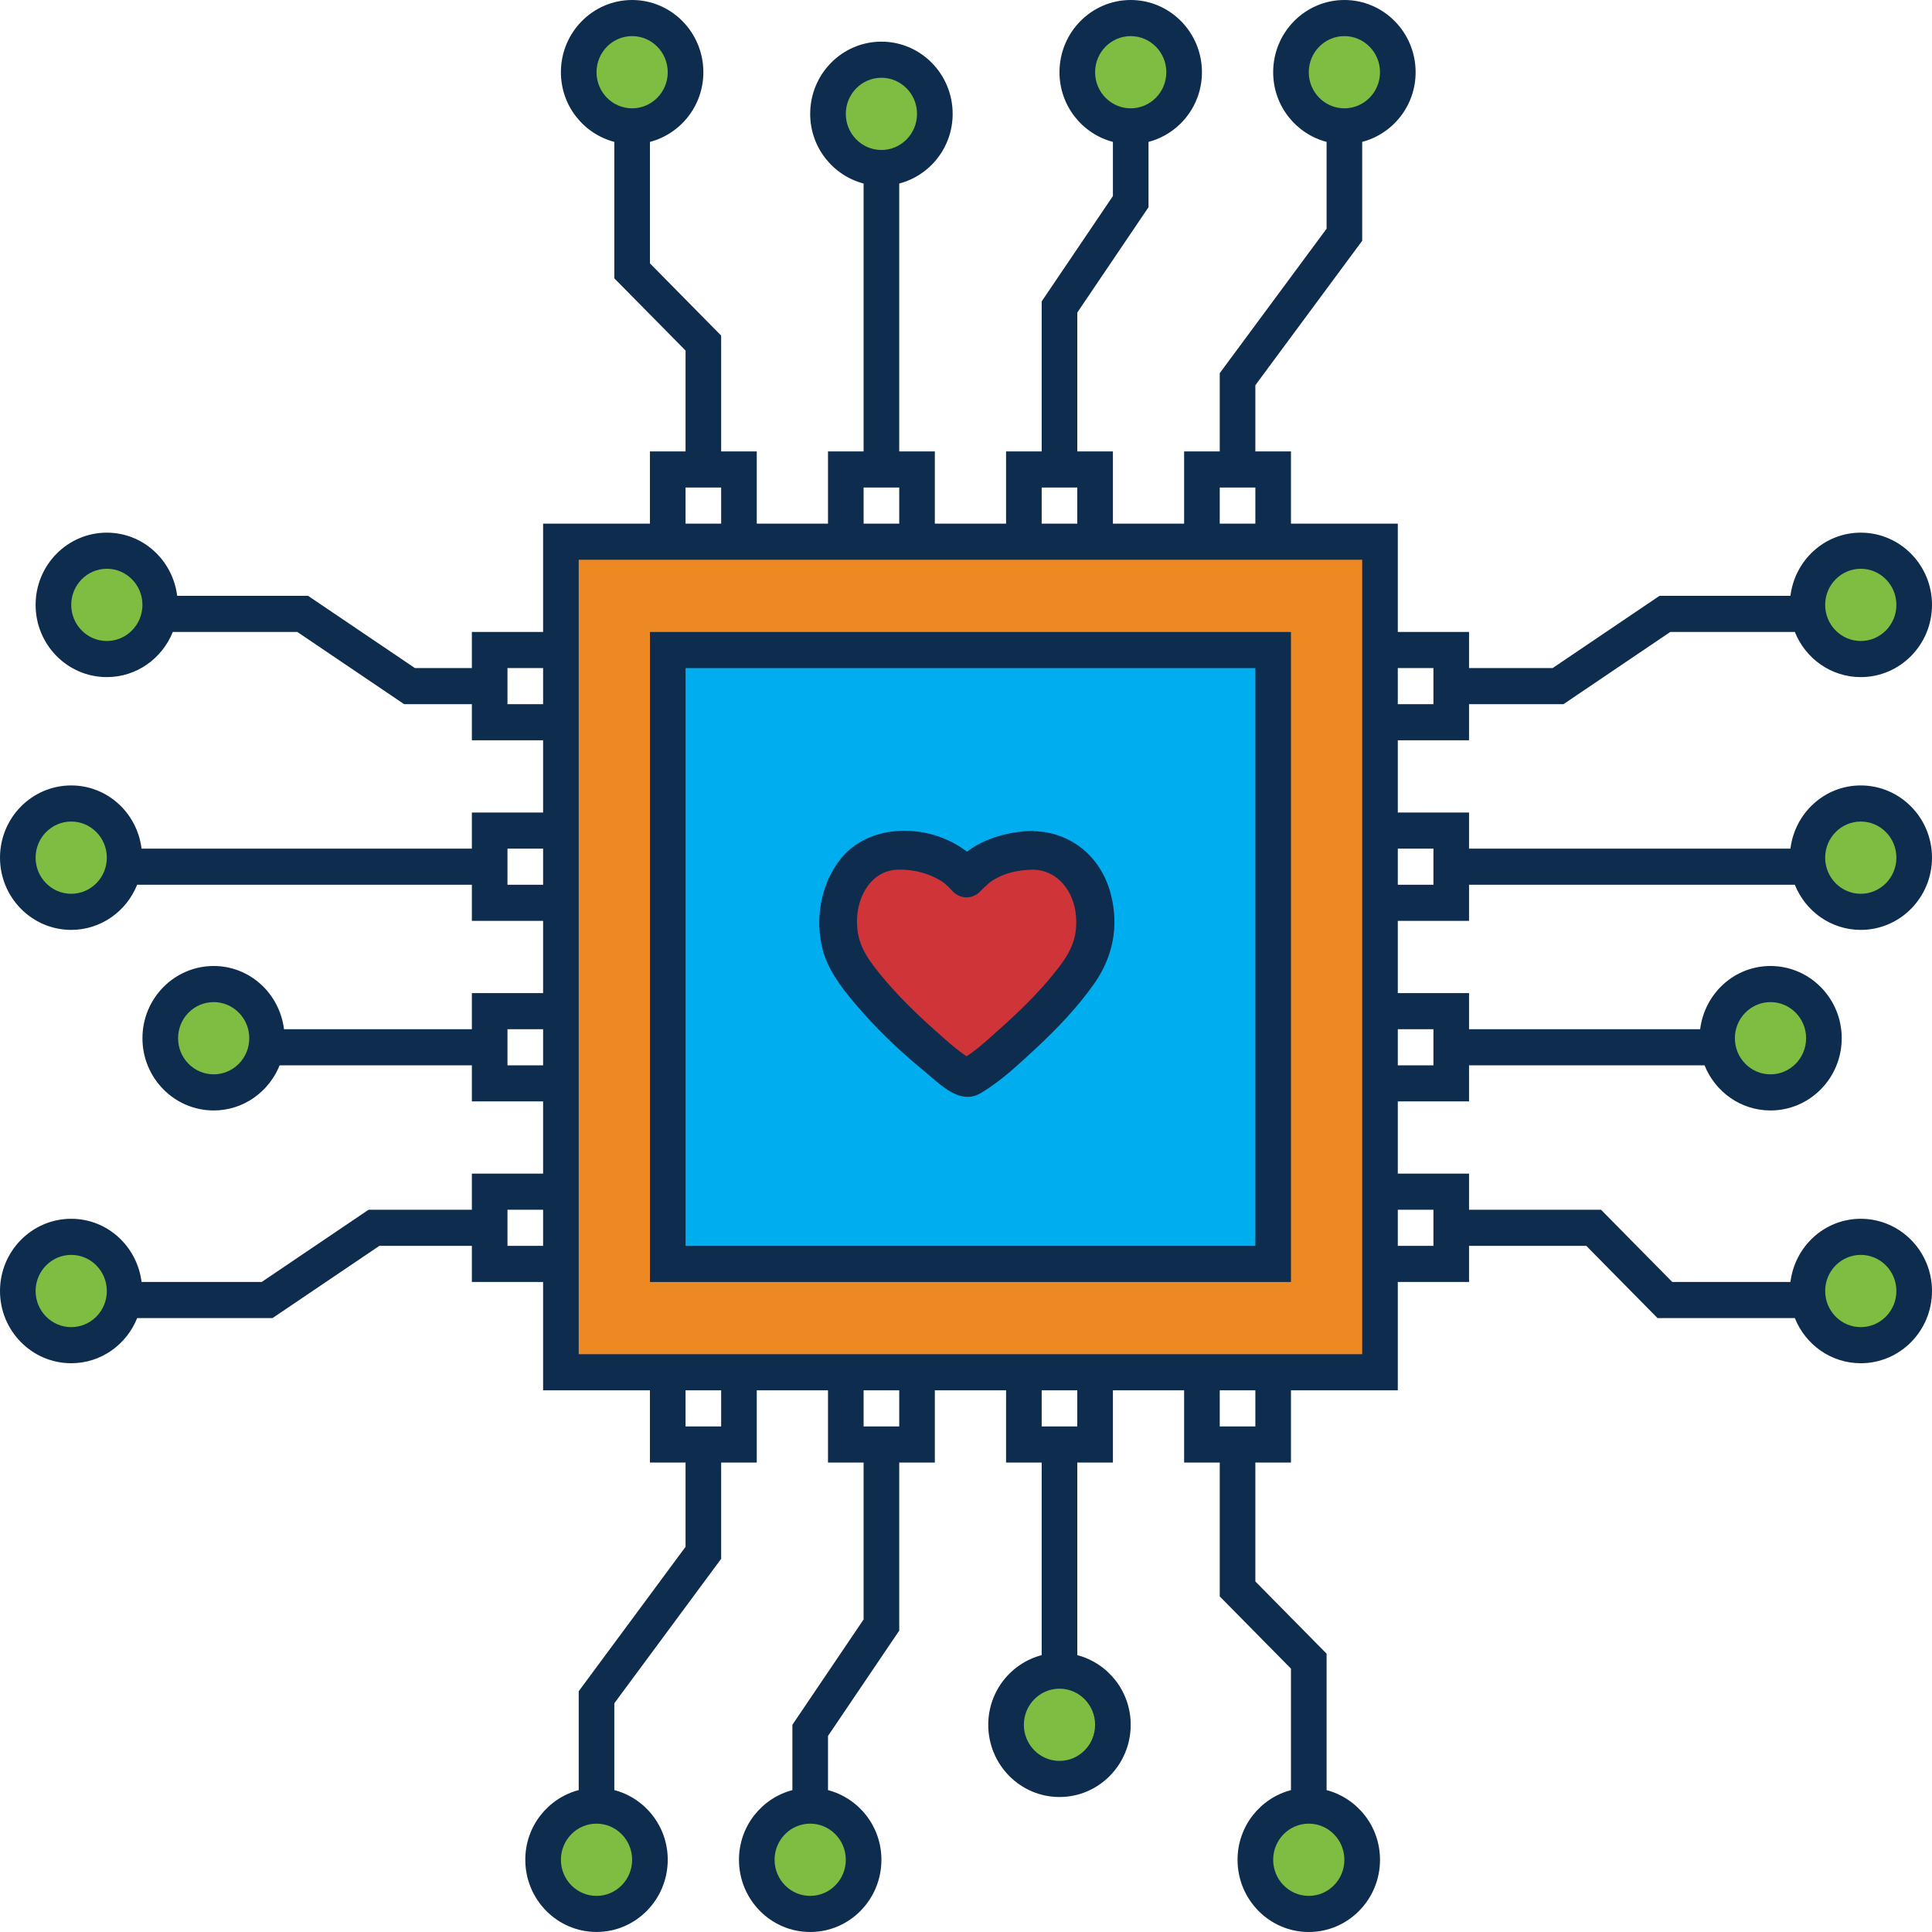
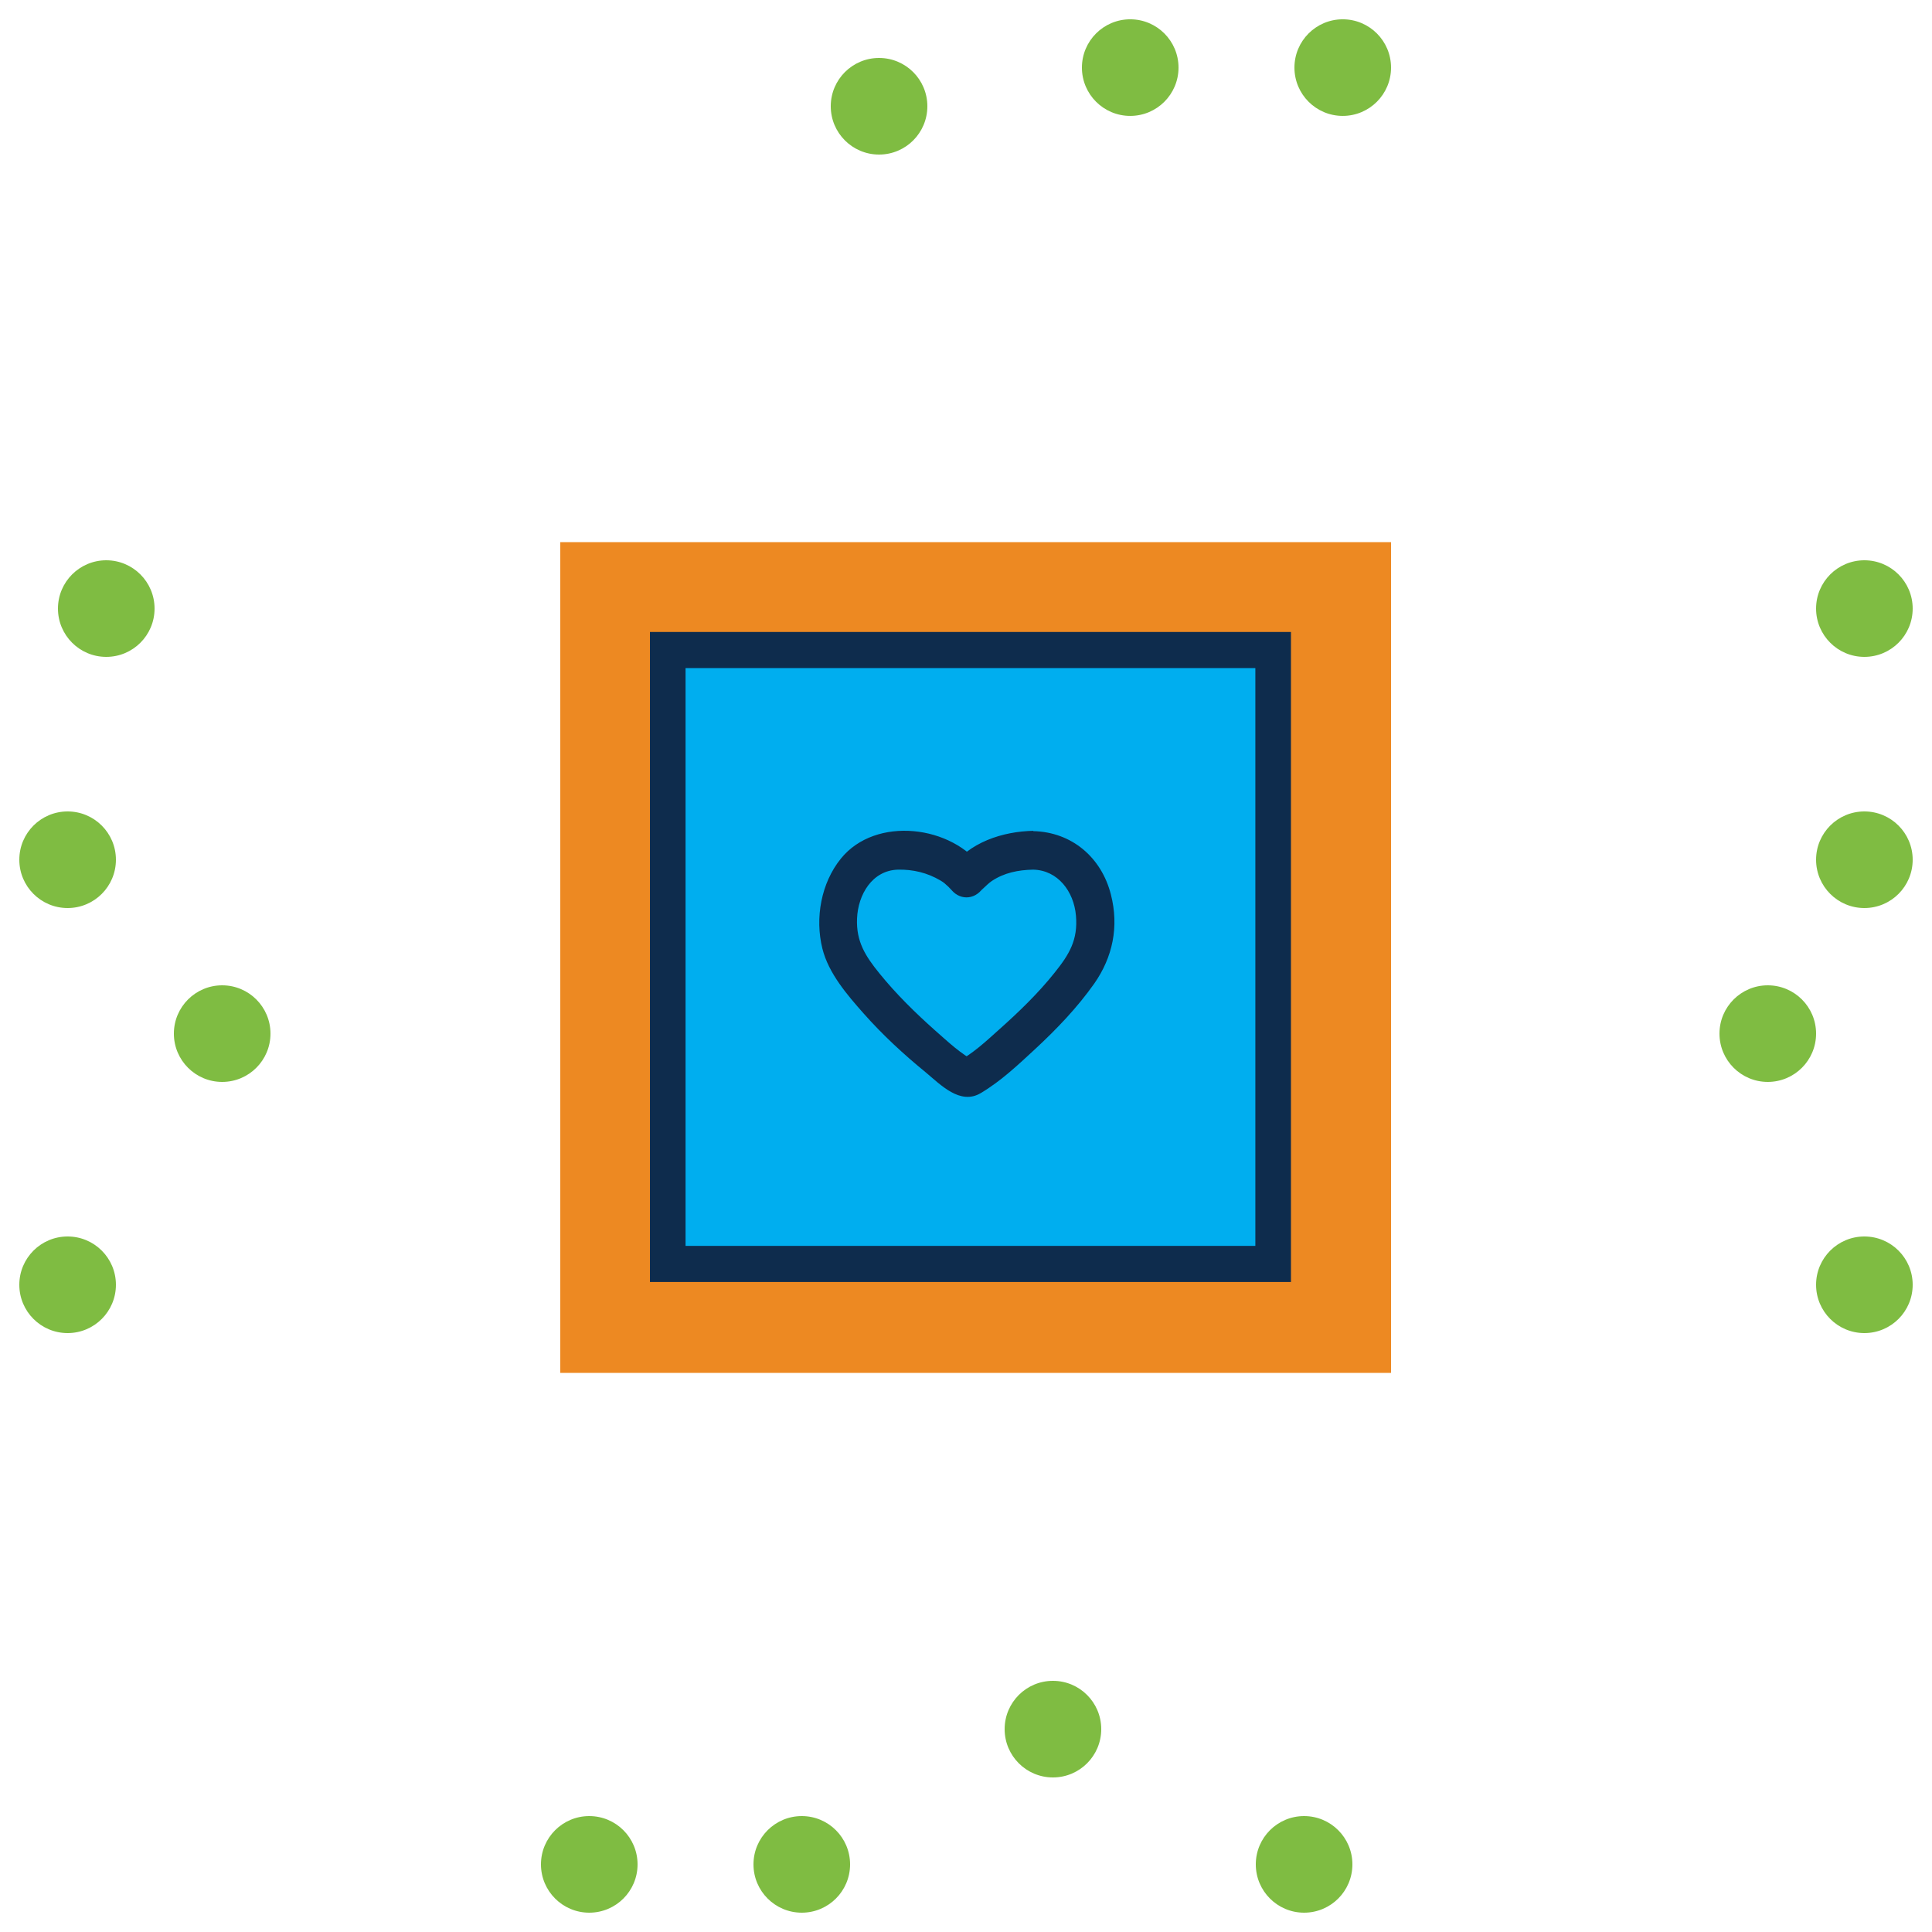
<svg xmlns="http://www.w3.org/2000/svg" width="100" height="100" viewBox="0 0 100 100" fill="none">
  <rect x="29" y="28.061" width="43" height="43" fill="#ED8922" />
  <rect x="35" y="34.195" width="31" height="31" fill="#00AEEF" />
-   <ellipse cx="32.5" cy="3.499" rx="2.5" ry="2.5" fill="#7FBC42" />
  <ellipse cx="45.5" cy="5.5" rx="2.5" ry="2.5" fill="#7FBC42" />
  <ellipse cx="58.5" cy="3.499" rx="2.5" ry="2.5" fill="#7FBC42" />
  <ellipse cx="69.5" cy="3.499" rx="2.5" ry="2.5" fill="#7FBC42" />
  <ellipse cx="96.5" cy="31.5" rx="2.5" ry="2.5" fill="#7FBC42" />
  <ellipse cx="96.5" cy="44.5" rx="2.5" ry="2.5" fill="#7FBC42" />
  <ellipse cx="91.5" cy="53.5" rx="2.5" ry="2.5" fill="#7FBC42" />
  <ellipse cx="96.5" cy="66.5" rx="2.5" ry="2.5" fill="#7FBC42" />
  <ellipse cx="5.5" cy="31.5" rx="2.5" ry="2.5" fill="#7FBC42" />
  <ellipse cx="3.5" cy="44.5" rx="2.5" ry="2.5" fill="#7FBC42" />
  <ellipse cx="11.5" cy="53.5" rx="2.5" ry="2.5" fill="#7FBC42" />
  <ellipse cx="3.5" cy="66.5" rx="2.5" ry="2.5" fill="#7FBC42" />
  <ellipse cx="67.5" cy="96.5" rx="2.5" ry="2.5" fill="#7FBC42" />
  <ellipse cx="54.5" cy="89.5" rx="2.5" ry="2.5" fill="#7FBC42" />
  <ellipse cx="41.5" cy="96.5" rx="2.5" ry="2.5" fill="#7FBC42" />
  <ellipse cx="30.5" cy="96.5" rx="2.5" ry="2.5" fill="#7FBC42" />
-   <path d="M76.037 47.664V45.794H92.9C93.447 47.163 94.767 48.131 96.313 48.131C98.348 48.131 100 46.456 100 44.392C100 42.329 98.348 40.654 96.313 40.654C94.435 40.654 92.901 42.084 92.673 43.925H76.037V42.056H72.35V38.318H76.037V36.449H80.924L86.454 32.71H92.9C93.447 34.078 94.767 35.047 96.313 35.047C98.348 35.047 100 33.372 100 31.308C100 29.245 98.348 27.57 96.313 27.57C94.435 27.57 92.901 29 92.673 30.841H85.895L80.365 34.579H76.037V32.71H72.35V27.103H66.82V23.364H64.977V19.938L70.507 12.462V7.344C72.094 6.927 73.272 5.477 73.272 3.738C73.272 1.675 71.62 0 69.585 0C67.55 0 65.899 1.675 65.899 3.738C65.899 5.477 67.076 6.927 68.664 7.344V11.837L63.134 19.314V23.364H61.29V27.103H57.604V23.364H55.76V16.178L59.447 10.725V7.344C61.034 6.927 62.212 5.477 62.212 3.738C62.212 1.675 60.56 0 58.525 0C56.49 0 54.839 1.675 54.839 3.738C54.839 5.477 56.017 6.927 57.604 7.344V10.148L53.917 15.6V23.364H52.074V27.103H48.387V23.364H46.544V9.5C48.131 9.083 49.309 7.632 49.309 5.894C49.309 3.83 47.657 2.156 45.622 2.156C43.587 2.156 41.935 3.83 41.935 5.894C41.935 7.632 43.113 9.083 44.7 9.5V23.364H42.857V27.103H39.17V23.364H37.327V17.37L33.641 13.632V7.344C35.228 6.927 36.406 5.477 36.406 3.738C36.406 1.675 34.754 0 32.719 0C30.684 0 29.032 1.675 29.032 3.738C29.032 5.477 30.21 6.927 31.797 7.344V14.406L35.484 18.144V23.364H33.641V27.103H28.111V32.71H24.424V34.579H21.477L15.947 30.841H9.171C8.942 29 7.408 27.57 5.53 27.57C3.495 27.57 1.843 29.245 1.843 31.308C1.843 33.372 3.495 35.047 5.53 35.047C7.075 35.047 8.394 34.078 8.944 32.71H15.39L20.92 36.449H24.424V38.318H28.111V42.056H24.424V43.925H7.327C7.099 42.084 5.565 40.654 3.687 40.654C1.652 40.654 0 42.329 0 44.392C0 46.456 1.652 48.131 3.687 48.131C5.231 48.131 6.551 47.163 7.1 45.794H24.424V47.664H28.111V51.402H24.424V53.271H14.7C14.472 51.43 12.938 50 11.06 50C9.025 50 7.373 51.675 7.373 53.738C7.373 55.802 9.025 57.477 11.06 57.477C12.605 57.477 13.924 56.508 14.474 55.14H24.424V57.009H28.111V60.748H24.424V62.617H19.076L13.546 66.355H7.327C7.099 64.514 5.565 63.084 3.687 63.084C1.652 63.084 0 64.759 0 66.822C0 68.886 1.652 70.561 3.687 70.561C5.231 70.561 6.551 69.593 7.1 68.224H14.105L19.635 64.486H24.424V66.355H28.111V71.963H33.641V75.701H35.484V80.062L29.954 87.538V92.654C28.367 93.071 27.189 94.522 27.189 96.26C27.189 98.323 28.841 99.998 30.876 99.998C32.911 99.998 34.562 98.323 34.562 96.26C34.562 94.522 33.384 93.071 31.797 92.654V88.161L37.327 80.684V75.701H39.17V71.963H42.857V75.701H44.7V83.822L41.014 89.275V92.656C39.427 93.073 38.249 94.523 38.249 96.262C38.249 98.325 39.901 100 41.935 100C43.971 100 45.622 98.325 45.622 96.262C45.622 94.523 44.444 93.073 42.857 92.656V89.852L46.544 84.4V75.701H48.387V71.963H52.074V75.701H53.917V85.669C52.33 86.086 51.152 87.536 51.152 89.275C51.152 91.338 52.804 93.013 54.839 93.013C56.874 93.013 58.525 91.338 58.525 89.275C58.525 87.536 57.347 86.086 55.76 85.669V75.701H57.604V71.963H61.29V75.701H63.134V82.63L66.82 86.368V92.656C65.233 93.073 64.055 94.523 64.055 96.262C64.055 98.325 65.707 100 67.742 100C69.777 100 71.429 98.325 71.429 96.262C71.429 94.523 70.251 93.073 68.664 92.656V85.594L64.977 81.856V75.701H66.82V71.963H72.35V66.355H76.037V64.486H82.107L85.793 68.224H92.9C93.447 69.593 94.767 70.561 96.313 70.561C98.348 70.561 100 68.886 100 66.822C100 64.759 98.348 63.084 96.313 63.084C94.435 63.084 92.901 64.514 92.673 66.355H86.557L82.87 62.617H76.037V60.748H72.35V57.009H76.037V55.14H88.227C88.774 56.508 90.094 57.477 91.641 57.477C93.676 57.477 95.327 55.802 95.327 53.738C95.327 51.675 93.676 50 91.641 50C89.762 50 88.229 51.43 88 53.271H76.037V51.402H72.35V47.664H76.037ZM96.313 42.523C97.331 42.523 98.157 43.361 98.157 44.392C98.157 45.424 97.331 46.262 96.313 46.262C95.296 46.262 94.47 45.424 94.47 44.392C94.47 43.361 95.296 42.523 96.313 42.523ZM96.313 29.439C97.331 29.439 98.157 30.277 98.157 31.308C98.157 32.34 97.331 33.178 96.313 33.178C95.296 33.178 94.47 32.34 94.47 31.308C94.47 30.277 95.296 29.439 96.313 29.439ZM72.35 34.579H74.194V36.449H72.35V34.579ZM67.742 3.738C67.742 2.707 68.568 1.869 69.585 1.869C70.603 1.869 71.429 2.707 71.429 3.738C71.429 4.77 70.603 5.607 69.585 5.607C68.568 5.607 67.742 4.77 67.742 3.738ZM56.682 3.738C56.682 2.707 57.508 1.869 58.525 1.869C59.543 1.869 60.369 2.707 60.369 3.738C60.369 4.77 59.543 5.607 58.525 5.607C57.508 5.607 56.682 4.77 56.682 3.738ZM43.779 5.894C43.779 4.862 44.605 4.025 45.622 4.025C46.64 4.025 47.465 4.862 47.465 5.894C47.465 6.926 46.64 7.763 45.622 7.763C44.605 7.763 43.779 6.926 43.779 5.894ZM30.876 3.738C30.876 2.707 31.701 1.869 32.719 1.869C33.736 1.869 34.562 2.707 34.562 3.738C34.562 4.77 33.736 5.607 32.719 5.607C31.701 5.607 30.876 4.77 30.876 3.738ZM5.53 33.178C4.512 33.178 3.687 32.34 3.687 31.308C3.687 30.277 4.512 29.439 5.53 29.439C6.547 29.439 7.373 30.277 7.373 31.308C7.373 32.34 6.547 33.178 5.53 33.178ZM3.687 46.262C2.669 46.262 1.843 45.424 1.843 44.392C1.843 43.361 2.669 42.523 3.687 42.523C4.704 42.523 5.53 43.361 5.53 44.392C5.53 45.424 4.704 46.262 3.687 46.262ZM11.06 55.608C10.042 55.608 9.217 54.77 9.217 53.738C9.217 52.706 10.042 51.869 11.06 51.869C12.077 51.869 12.903 52.706 12.903 53.738C12.903 54.77 12.077 55.608 11.06 55.608ZM3.687 68.692C2.669 68.692 1.843 67.854 1.843 66.822C1.843 65.791 2.669 64.953 3.687 64.953C4.704 64.953 5.53 65.791 5.53 66.822C5.53 67.854 4.704 68.692 3.687 68.692ZM28.111 64.486H26.267V62.617H28.111V64.486ZM28.111 55.14H26.267V53.271H28.111V55.14ZM28.111 45.794H26.267V43.925H28.111V45.794ZM28.111 36.449H26.267V34.579H28.111V36.449ZM32.719 96.262C32.719 97.293 31.893 98.131 30.876 98.131C29.858 98.131 29.032 97.293 29.032 96.262C29.032 95.23 29.858 94.392 30.876 94.392C31.893 94.392 32.719 95.23 32.719 96.262ZM43.779 96.262C43.779 97.293 42.953 98.131 41.935 98.131C40.918 98.131 40.092 97.293 40.092 96.262C40.092 95.23 40.918 94.392 41.935 94.392C42.953 94.392 43.779 95.23 43.779 96.262ZM56.682 89.275C56.682 90.306 55.856 91.144 54.839 91.144C53.821 91.144 52.995 90.306 52.995 89.275C52.995 88.243 53.821 87.406 54.839 87.406C55.856 87.406 56.682 88.243 56.682 89.275ZM69.585 96.262C69.585 97.293 68.759 98.131 67.742 98.131C66.724 98.131 65.899 97.293 65.899 96.262C65.899 95.23 66.724 94.392 67.742 94.392C68.759 94.392 69.585 95.23 69.585 96.262ZM63.134 25.234H64.977V27.103H63.134V25.234ZM53.917 25.234H55.76V27.103H53.917V25.234ZM44.7 25.234H46.544V27.103H44.7V25.234ZM35.484 25.234H37.327V27.103H35.484V25.234ZM37.327 73.832H35.484V71.963H37.327V73.832ZM46.544 73.832H44.7V71.963H46.544V73.832ZM55.76 73.832H53.917V71.963H55.76V73.832ZM64.977 73.832H63.134V71.963H64.977V73.832ZM70.507 70.094H29.954V28.972H70.507V70.094ZM96.313 64.953C97.331 64.953 98.157 65.791 98.157 66.822C98.157 67.854 97.331 68.692 96.313 68.692C95.296 68.692 94.47 67.854 94.47 66.822C94.47 65.791 95.296 64.953 96.313 64.953ZM74.194 62.617V64.486H72.35V62.617H74.194ZM91.641 51.869C92.658 51.869 93.484 52.706 93.484 53.738C93.484 54.77 92.658 55.608 91.641 55.608C90.623 55.608 89.797 54.77 89.797 53.738C89.797 52.706 90.623 51.869 91.641 51.869ZM74.194 53.271V55.14H72.35V53.271H74.194ZM72.35 43.925H74.194V45.794H72.35V43.925Z" fill="#0E2C4D" />
  <path d="M66.82 32.711H33.641V66.356H66.82V32.711ZM64.977 64.487H35.484V34.58H64.977V64.487Z" fill="#0E2C4D" />
-   <path d="M53.488 43.992C51.048 43.992 50.041 45.46 50.041 45.46C50.041 45.46 49.034 43.992 46.595 43.992C44.156 43.992 43.038 46.465 43.479 48.714C43.92 50.963 48.924 55.238 50.026 55.812C51.143 55.254 56.132 50.963 56.572 48.714C57.013 46.465 55.911 43.992 53.456 43.992H53.488Z" fill="#CE3438" />
  <path d="M53.488 43.003C51.898 43.035 50.152 43.593 49.192 44.965H50.891C49.302 42.7 45.32 42.221 43.526 44.439C42.503 45.699 42.173 47.517 42.566 49.096C42.881 50.373 43.857 51.505 44.706 52.462C45.682 53.563 46.768 54.568 47.901 55.493C48.688 56.147 49.695 57.216 50.765 56.578C51.836 55.94 52.717 55.094 53.582 54.297C54.7 53.26 55.754 52.159 56.635 50.915C57.595 49.543 57.926 47.964 57.501 46.305C57.013 44.375 55.471 43.067 53.488 43.019C52.229 42.987 52.229 44.981 53.488 45.013C54.747 45.045 55.581 46.13 55.691 47.39C55.801 48.65 55.345 49.4 54.59 50.341C53.74 51.409 52.733 52.382 51.71 53.292C51.017 53.914 50.356 54.536 49.538 54.967H50.529C49.727 54.552 49.097 53.946 48.405 53.339C47.382 52.43 46.39 51.457 45.525 50.389C44.785 49.479 44.313 48.73 44.36 47.549C44.407 46.305 45.147 45.045 46.485 45.013C47.256 44.997 47.996 45.172 48.672 45.571C48.861 45.683 48.908 45.731 49.097 45.906C49.255 46.066 49.318 46.177 49.176 45.97C49.617 46.608 50.435 46.608 50.876 45.97C50.718 46.209 50.781 46.082 50.907 45.97C51.096 45.794 51.175 45.715 51.332 45.603C51.977 45.172 52.701 45.029 53.472 45.013C54.731 44.997 54.747 43.003 53.472 43.019L53.488 43.003Z" fill="#0E2C4D" />
</svg>